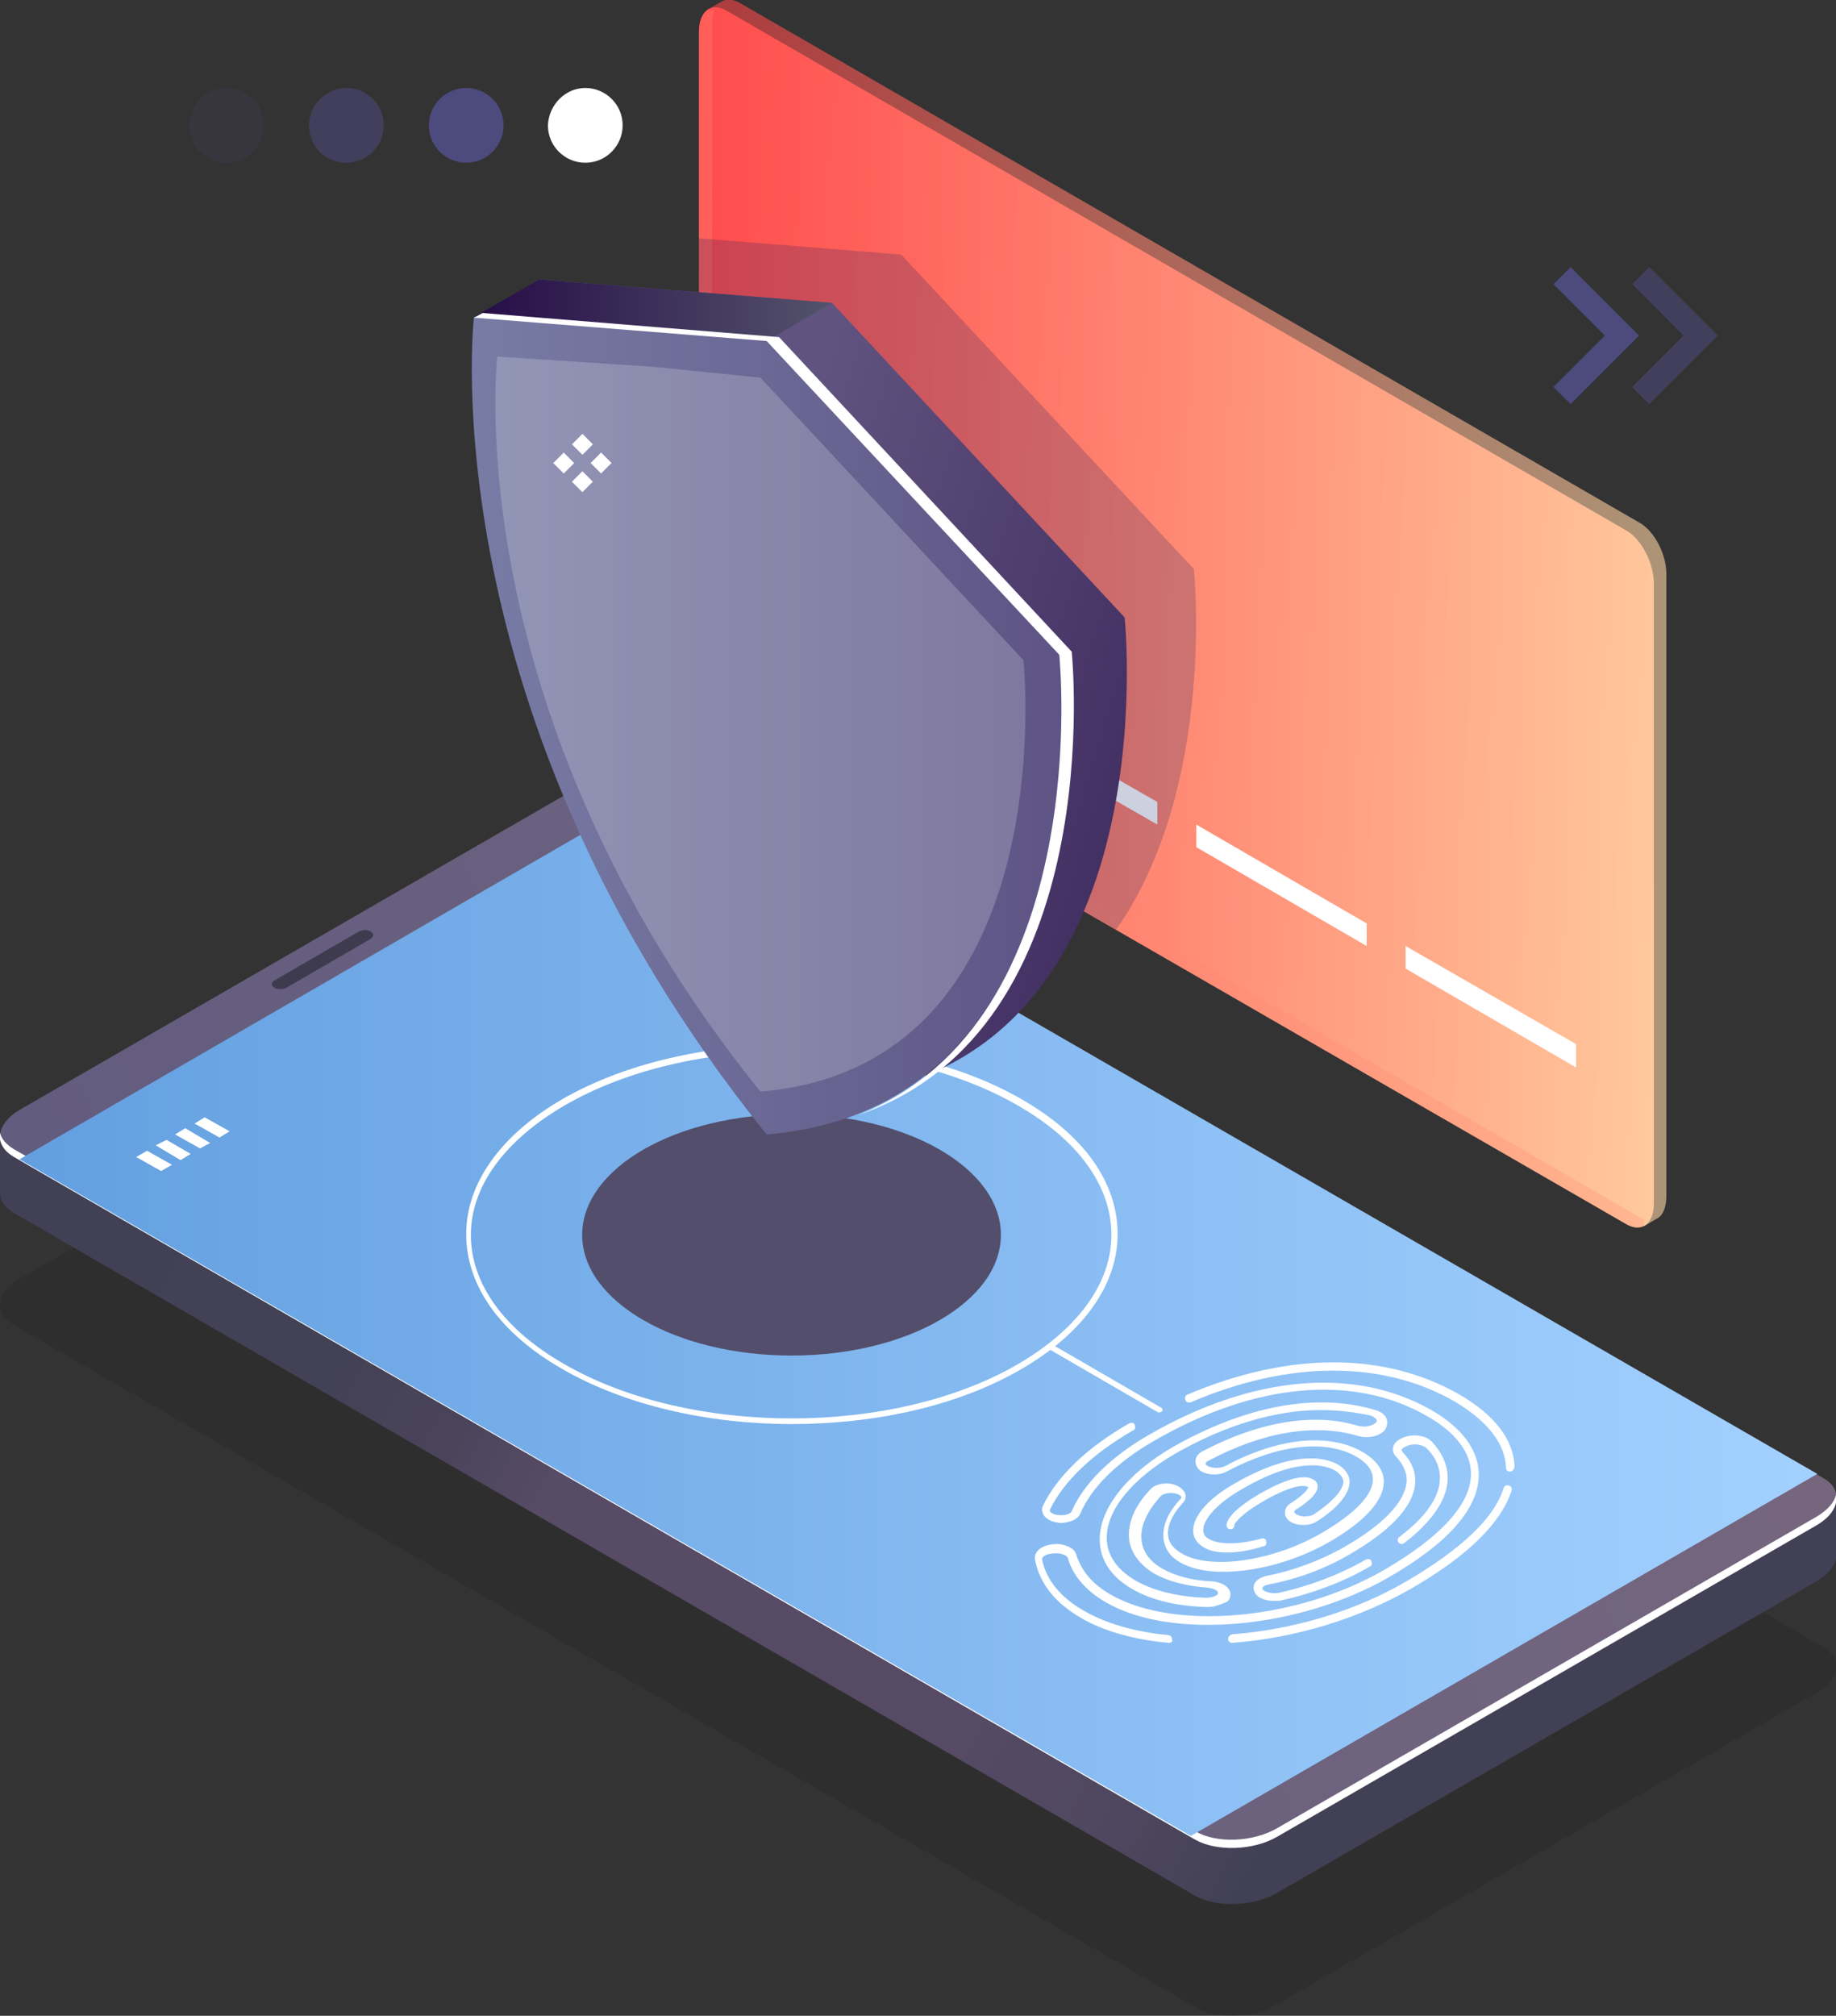
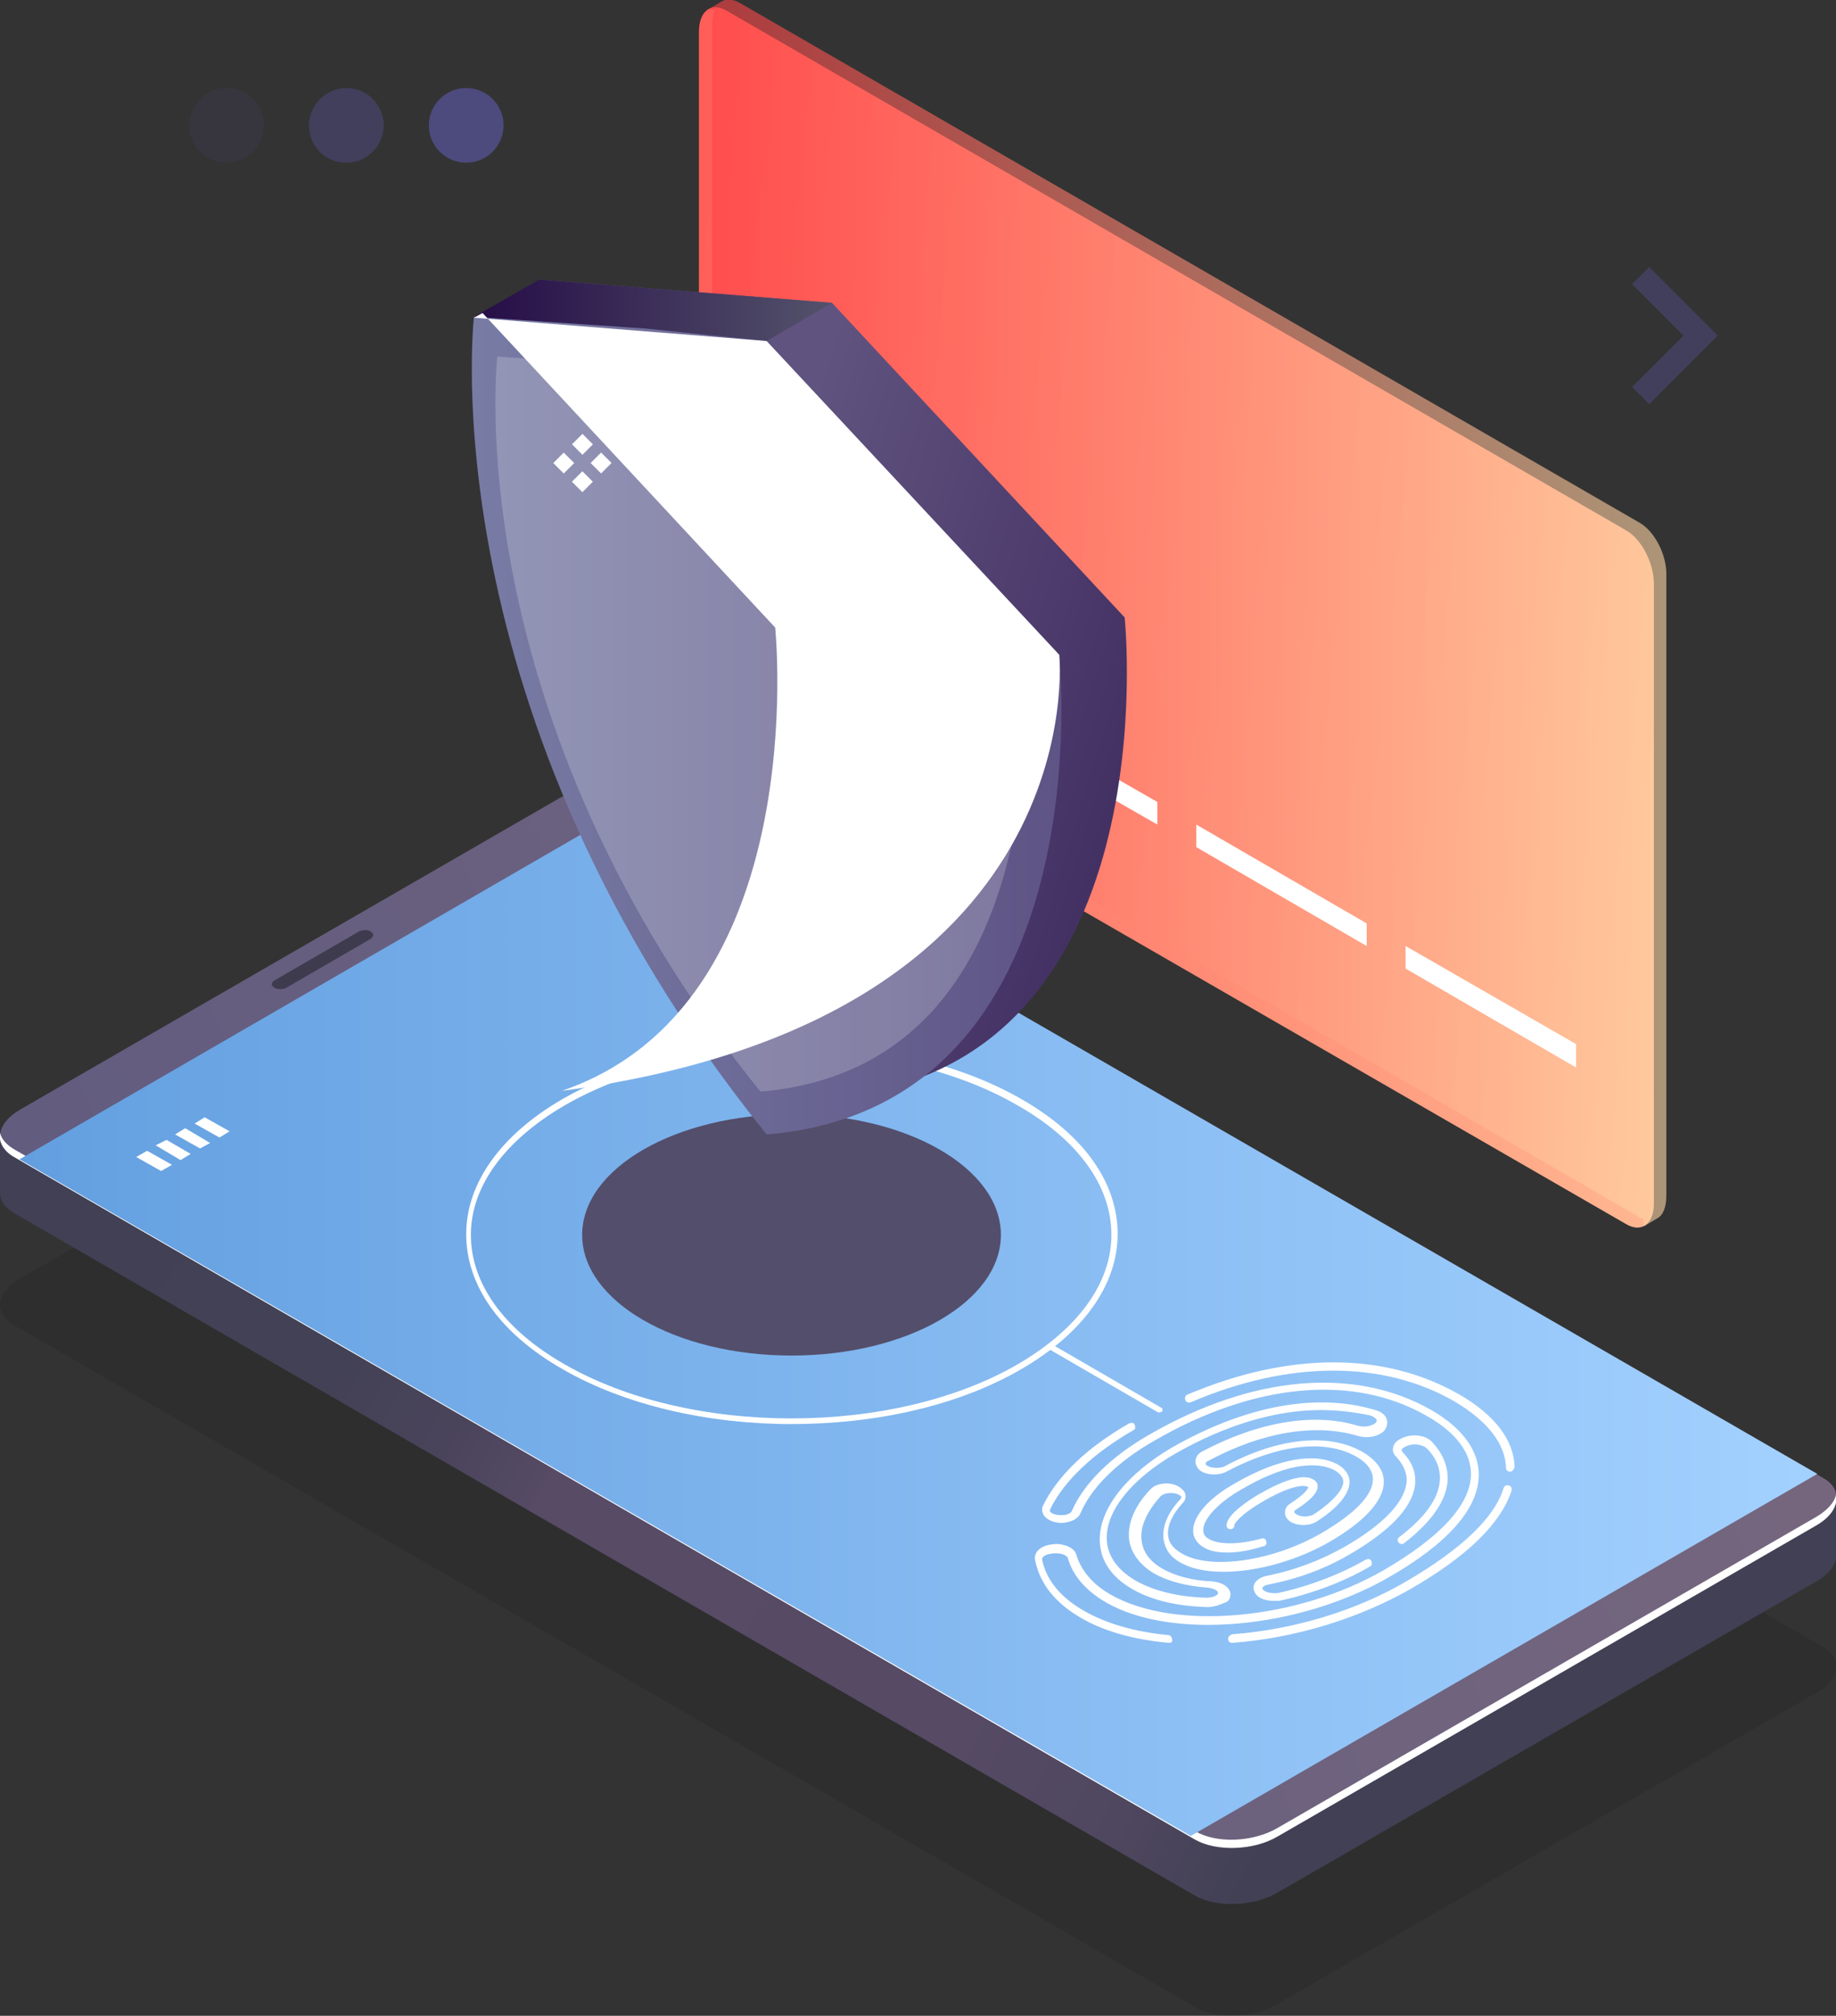
<svg xmlns="http://www.w3.org/2000/svg" version="1.1" id="_x2014_ÎÓÈ_x5F_1" x="0px" y="0px" viewBox="0 0 235.9 258.9" style="enable-background:new 0 0 235.9 258.9;" xml:space="preserve">
  <rect x="0" y="0" width="235.9" height="258.9" fill="#333333" stroke="none" />
  <style type="text/css">
	.st0{fill:url(#SVGID_1_);}
	.st1{fill-rule:evenodd;clip-rule:evenodd;fill:url(#SVGID_00000157279961517929787960000004871738912998139049_);}
	.st2{opacity:0.1;enable-background:new    ;}
	.st3{fill:url(#SVGID_00000036225149949274926050000002115307375691205248_);}
	.st4{fill:url(#SVGID_00000178904617331334459150000012821761064548082348_);}
	.st5{fill:#FFFFFF;}
	.st6{fill:url(#SVGID_00000035503121651207582630000008912512834757426311_);}
	.st7{fill:#3E3B4F;}
	.st8{opacity:0.9;fill:#504D85;enable-background:new    ;}
	.st9{opacity:0.5;fill:#504D85;enable-background:new    ;}
	.st10{opacity:0.15;fill:#504D85;enable-background:new    ;}
	.st11{fill:#534E6B;}
	.st12{opacity:0.6;fill:url(#SVGID_00000121976360652517380840000002961165589083771777_);enable-background:new    ;}
	.st13{opacity:0.2;fill:#041860;enable-background:new    ;}
	.st14{fill:url(#SVGID_00000000190650993943979120000013665618913057849757_);}
	.st15{fill:url(#SVGID_00000183214339495686290700000007145549517116753586_);}
	.st16{fill:url(#SVGID_00000142145613069847349110000002535019372559543680_);}
	.st17{opacity:0.2;fill:#FFFFFF;enable-background:new    ;}
</style>
  <linearGradient id="SVGID_1_" gradientUnits="userSpaceOnUse" x1="7.426" y1="-820.404" x2="-265.603" y2="-785.631" gradientTransform="matrix(0.866 0.5 0 -1.155 248.008 -794.508)">
    <stop offset="0" style="stop-color:#FFD7A6" />
    <stop offset="0.127" style="stop-color:#FFBE96" />
    <stop offset="0.419" style="stop-color:#FF8974" />
    <stop offset="0.672" style="stop-color:#FF625B" />
    <stop offset="0.874" style="stop-color:#FF4B4C" />
    <stop offset="1" style="stop-color:#FF4246" />
  </linearGradient>
  <path class="st0" d="M208.9,157.2L93.4,90.6c-2-1.1-3.6-4.2-3.6-6.9V4.1c0-2.7,1.6-3.9,3.6-2.7l115.5,66.7c2,1.1,3.6,4.2,3.6,6.9  v79.6C212.5,157.2,210.9,158.4,208.9,157.2z" />
  <g>
    <linearGradient id="SVGID_00000042008413021005619800000016476882250863046841_" gradientUnits="userSpaceOnUse" x1="-473.729" y1="500.865" x2="-248.356" y2="435.007" gradientTransform="matrix(-1 0 0 1 -255.464 -299.071)">
      <stop offset="0" style="stop-color:#FFD7A6" />
      <stop offset="0.994" style="stop-color:#FF4246" />
    </linearGradient>
    <path style="fill-rule:evenodd;clip-rule:evenodd;fill:url(#SVGID_00000042008413021005619800000016476882250863046841_);" d="   M143.4,164.7c-1.1-0.5-2.5-0.4-4,0.5l-55.7,32.1v0.1l-67-38.8L75,125l67.1,38.8C141.9,163.8,143.4,164.7,143.4,164.7z" />
  </g>
  <g>
    <g>
      <path class="st2" d="M233.4,217.4l-69.3,40c-3.1,1.8-7.8,2-10.5,0.4L1.8,170.2c-2.7-1.5-2.3-4.2,0.8-6l69.3-40    c3.1-1.8,7.8-2,10.5-0.4l151.8,87.7C236.8,212.9,236.5,215.7,233.4,217.4z" />
      <linearGradient id="SVGID_00000095300522613382342700000008520619431315431825_" gradientUnits="userSpaceOnUse" x1="16.009" y1="137.263" x2="216.167" y2="31.799" gradientTransform="matrix(1 0 0 -1 0 260)">
        <stop offset="0" style="stop-color:#414054" />
        <stop offset="0.215" style="stop-color:#434155" />
        <stop offset="0.292" style="stop-color:#4A445B" />
        <stop offset="0.347" style="stop-color:#554A64" />
        <stop offset="0.355" style="stop-color:#584B66" />
        <stop offset="0.628" style="stop-color:#564A65" />
        <stop offset="0.728" style="stop-color:#4F475F" />
        <stop offset="0.8" style="stop-color:#434156" />
        <stop offset="0.81" style="stop-color:#414054" />
      </linearGradient>
      <path style="fill:url(#SVGID_00000095300522613382342700000008520619431315431825_);" d="M235.9,192.3l-14.3-2.5L82.3,109.4    c-2.7-1.5-7.4-1.4-10.5,0.4L7.3,147.1L0,145.8v7.4l0,0c0,1,0.6,1.9,1.8,2.6l151.8,87.7c2.7,1.5,7.4,1.4,10.5-0.4l69.3-40    c1.7-1,2.6-2.3,2.6-3.5l0,0v-7.3H235.9z" />
      <linearGradient id="SVGID_00000139993636859241960270000009284336159223100072_" gradientUnits="userSpaceOnUse" x1="1483.977" y1="531.887" x2="1615.831" y2="462.413" gradientTransform="matrix(1 -0.577 -0.866 -0.5 -1001.862 1312.695)">
        <stop offset="0" style="stop-color:#625C7F" />
        <stop offset="1" style="stop-color:#75667E" />
      </linearGradient>
      <path style="fill:url(#SVGID_00000139993636859241960270000009284336159223100072_);" d="M233.4,195.7l-69.3,40    c-3.1,1.8-7.8,2-10.5,0.4L1.8,148.5c-2.7-1.5-2.3-4.2,0.8-6l69.3-40c3.1-1.8,7.8-2,10.5-0.4l151.8,87.7    C236.8,191.2,236.5,193.9,233.4,195.7z" />
      <path class="st5" d="M233.4,194.8l-69.3,40c-3.1,1.8-7.8,2-10.5,0.4L1.8,147.6c-1-0.6-1.6-1.3-1.8-2.1c-0.2,1.1,0.4,2.3,1.8,3.1    l151.8,87.7c2.7,1.5,7.4,1.4,10.5-0.4l69.3-40c1.9-1.1,2.8-2.6,2.5-3.9C235.7,192.9,234.9,193.9,233.4,194.8z" />
      <linearGradient id="SVGID_00000029041006192507116920000015711388171613847738_" gradientUnits="userSpaceOnUse" x1="2.5" y1="90.9" x2="233.5" y2="90.9" gradientTransform="matrix(1 0 0 -1 0 260)">
        <stop offset="0" style="stop-color:#639FE0" />
        <stop offset="1" style="stop-color:#A3D1FF" />
      </linearGradient>
      <polygon style="fill:url(#SVGID_00000029041006192507116920000015711388171613847738_);" points="233.5,189.3 153,235.8     2.5,148.9 82.9,102.4   " />
      <path class="st7" d="M47.6,120.6l-10.7,6.2c-0.5,0.3-1.2,0.3-1.6,0.1l-0.1-0.1c-0.4-0.2-0.4-0.6,0.1-0.9l10.7-6.2    c0.5-0.3,1.2-0.3,1.6-0.1l0.1,0.1C48.1,119.9,48,120.3,47.6,120.6z" />
      <g>
        <polygon class="st5" points="22.1,149.6 20.7,150.4 17.5,148.6 18.9,147.8    " />
        <polygon class="st5" points="24.5,148.2 23.2,149 20,147.1 21.4,146.4    " />
        <polygon class="st5" points="27,146.8 25.7,147.5 22.5,145.7 23.8,144.9    " />
        <polygon class="st5" points="29.5,145.3 28.2,146.1 25,144.3 26.3,143.5    " />
      </g>
    </g>
    <g>
-       <path class="st5" d="M75.2,11.3c2.6,0,4.8,2.1,4.8,4.8c0,2.6-2.1,4.8-4.8,4.8c-2.6,0-4.8-2.1-4.8-4.8    C70.5,13.5,72.6,11.3,75.2,11.3z" />
      <path class="st8" d="M59.9,11.3c2.6,0,4.8,2.1,4.8,4.8c0,2.6-2.1,4.8-4.8,4.8c-2.6,0-4.8-2.1-4.8-4.8    C55.1,13.5,57.2,11.3,59.9,11.3z" />
      <path class="st9" d="M44.5,11.3c2.6,0,4.8,2.1,4.8,4.8c0,2.6-2.1,4.8-4.8,4.8s-4.8-2.1-4.8-4.8C39.7,13.5,41.9,11.3,44.5,11.3z" />
      <path class="st10" d="M29.1,11.3c2.6,0,4.8,2.1,4.8,4.8c0,2.6-2.1,4.8-4.8,4.8c-2.6,0-4.8-2.1-4.8-4.8    C24.4,13.5,26.5,11.3,29.1,11.3z" />
    </g>
    <ellipse class="st11" cx="101.7" cy="158.6" rx="26.9" ry="15.5" />
    <path class="st5" d="M101.7,182.9c-10.7,0-21.4-2.4-29.5-7.1c-8-4.6-12.3-10.7-12.3-17.3c0-6.5,4.4-12.7,12.3-17.3   c16.3-9.4,42.8-9.4,59.1,0c8,4.6,12.3,10.7,12.3,17.3c0,6.5-4.4,12.7-12.3,17.3C123.1,180.6,112.4,182.9,101.7,182.9z M101.7,135   c-10.6,0-21.1,2.3-29.2,7c-7.7,4.5-12,10.4-12,16.6c0,6.3,4.3,12.2,12,16.6c16.1,9.3,42.3,9.3,58.3,0c7.7-4.5,12-10.4,12-16.6   c0-6.3-4.3-12.2-12-16.6C122.9,137.4,112.3,135,101.7,135z" />
    <g>
      <linearGradient id="SVGID_00000101077557837143494420000004913078139816972214_" gradientUnits="userSpaceOnUse" x1="91" y1="181.273" x2="214.104" y2="181.273" gradientTransform="matrix(1 0 0 -1 0 260)">
        <stop offset="0" style="stop-color:#FF4246" />
        <stop offset="1" style="stop-color:#FFD7A6" />
      </linearGradient>
      <path style="opacity:0.6;fill:url(#SVGID_00000101077557837143494420000004913078139816972214_);enable-background:new    ;" d="    M210.6,67.1L95.1,0.4c-0.9-0.5-1.7-0.6-2.4-0.2l0,0l-1.7,1c0,0,0.4,0.1,0.8,0.1c-0.2,0.5-0.3,1.1-0.3,1.8v79.6    c0,2.7,1.6,5.7,3.6,6.9l115.5,66.7c0.2,0.1,0.4,0.2,0.6,0.3v0.9l1.7-1l0,0c0.8-0.4,1.2-1.5,1.2-2.9V74    C214.2,71.3,212.6,68.2,210.6,67.1z" />
      <g>
        <polygon class="st5" points="121.7,90.4 99.8,77.7 99.8,74.8 121.7,87.5    " />
        <polygon class="st5" points="148.7,105.9 126.7,93.3 126.7,90.4 148.7,103    " />
        <polygon class="st5" points="175.6,121.5 153.7,108.8 153.7,105.9 175.6,118.6    " />
        <polygon class="st5" points="202.5,137.1 180.6,124.4 180.6,121.5 202.5,134.1    " />
      </g>
    </g>
-     <path class="st13" d="M115.8,32.7l-26-2.1v53.1c0,2.7,1.6,5.7,3.6,6.9l50,28.8c12.9-18.3,10-46.3,10-46.3L115.8,32.7z" />
    <g>
      <g>
        <linearGradient id="SVGID_00000034078920221846373310000017807795874012552885_" gradientUnits="userSpaceOnUse" x1="-869.011" y1="51.498" x2="-760.788" y2="13.882" gradientTransform="matrix(0.866 0.5 0 -1.155 848.601 572.564)">
          <stop offset="0" style="stop-color:#60537F" />
          <stop offset="0.907" style="stop-color:#260D47" />
          <stop offset="1" style="stop-color:#0063AD" />
        </linearGradient>
        <path style="fill:url(#SVGID_00000034078920221846373310000017807795874012552885_);" d="M144.5,79.3l-37.6-40.4l-37.6-3     c0,0-6,51,37.6,105C150.6,137.2,144.5,79.3,144.5,79.3z" />
        <linearGradient id="SVGID_00000060711925175338584410000000403541313371816111_" gradientUnits="userSpaceOnUse" x1="-1010.877" y1="220.15" x2="-964.83" y2="220.15" gradientTransform="matrix(-1 0 0 -1 -903.977 260)">
          <stop offset="0" style="stop-color:#53526B" />
          <stop offset="0.996" style="stop-color:#260D47" />
        </linearGradient>
        <polygon style="fill:url(#SVGID_00000060711925175338584410000000403541313371816111_);" points="69.3,35.9 60.9,40.7 98.5,43.8      106.9,38.9    " />
        <linearGradient id="SVGID_00000137844785458476797360000002824601403538284705_" gradientUnits="userSpaceOnUse" x1="-909.908" y1="38.738" x2="-822.427" y2="38.738" gradientTransform="matrix(0.866 0.5 0 -1.155 848.601 572.564)">
          <stop offset="0" style="stop-color:#787CA5" />
          <stop offset="1" style="stop-color:#5E5485" />
        </linearGradient>
        <path style="fill:url(#SVGID_00000137844785458476797360000002824601403538284705_);" d="M136.1,84.1L98.5,43.8L83,42.2     l-22.1-1.5c0,0-6,51,37.6,105C142.1,142.1,136.1,84.1,136.1,84.1z" />
-         <path class="st5" d="M136.1,84.1L98.5,43.8l-37.6-3c1.1-0.6,1.1-0.6,1.1-0.6l38.1,3.1l37.6,40.4c0,0,5,48.4-27.4,59.5     C140.9,131,136.1,84.1,136.1,84.1z" />
+         <path class="st5" d="M136.1,84.1L98.5,43.8l-37.6-3c1.1-0.6,1.1-0.6,1.1-0.6l37.6,40.4c0,0,5,48.4-27.4,59.5     C140.9,131,136.1,84.1,136.1,84.1z" />
      </g>
      <path class="st17" d="M131.5,84.8L97.7,48.5l-13.9-1.4l-19.9-1.3c0,0-5.4,45.8,33.8,94.4C136.9,136.9,131.5,84.8,131.5,84.8z" />
    </g>
    <g>
      <rect x="71.5" y="58.5" transform="matrix(0.707 -0.707 0.707 0.707 -20.822 68.664)" class="st5" width="1.9" height="1.9" />
      <rect x="76.3" y="58.5" transform="matrix(0.707 -0.707 0.707 0.707 -19.415 72.051)" class="st5" width="1.9" height="1.9" />
      <rect x="73.9" y="56.1" transform="matrix(0.707 -0.707 0.707 0.707 -18.417 69.653)" class="st5" width="1.9" height="1.9" />
      <rect x="73.9" y="60.9" transform="matrix(0.707 -0.707 0.707 0.707 -21.82 71.062)" class="st5" width="1.9" height="1.9" />
    </g>
    <g>
-       <polygon class="st8" points="201.8,34.3 199.6,36.5 206.2,43.1 199.6,49.7 201.8,51.9 208.4,45.3 210.6,43.1   " />
      <polygon class="st9" points="211.9,34.3 209.7,36.5 216.3,43.1 209.7,49.7 211.9,51.9 218.5,45.3 220.7,43.1   " />
    </g>
    <g>
      <path class="st5" d="M158.3,211c-0.3,0-0.5-0.2-0.5-0.5s0.2-0.5,0.5-0.6c7.9-0.6,15.9-3,22.4-6.8c7-4.1,11.3-8.1,12.5-12    c0.1-0.3,0.4-0.4,0.7-0.3c0.3,0.1,0.4,0.4,0.3,0.7c-1.4,4.2-5.7,8.4-13,12.6C174.5,207.9,166.4,210.4,158.3,211L158.3,211z" />
      <path class="st5" d="M194,189c-0.3,0-0.5-0.2-0.5-0.5c-0.1-3.1-2.4-6-6.6-8.5c-9.2-5.3-21.3-5.3-33.9,0.1c-0.3,0.1-0.6,0-0.7-0.3    c-0.1-0.3,0-0.6,0.3-0.7c13-5.5,25.3-5.5,34.9,0c4.5,2.6,7,5.8,7.1,9.3C194.5,188.8,194.3,189,194,189L194,189z" />
      <path class="st5" d="M150.2,211L150.2,211c-4.5-0.4-8.4-1.5-11.3-3.2c-3.3-1.9-5.3-4.4-5.9-7.4c-0.1-0.4,0-0.8,0.3-1.2    c0.5-0.6,1.5-0.9,2.6-0.9c1.2,0.1,2.2,0.6,2.4,1.4c0.6,2,2.1,3.8,4.4,5.1c8.2,4.7,24,3.3,35.2-3.2c7.2-4.2,11.1-8.4,11.1-12.3    c0-2.7-1.9-5.3-5.6-7.4c-9.5-5.5-22.3-4.3-35.2,3.2c-4.7,2.7-8,6-9.4,9.3c-0.3,0.7-1.2,1.1-2.3,1.2c-1.1,0-2-0.4-2.4-1    c-0.2-0.4-0.3-0.8-0.1-1.2c1.9-3.9,5.7-7.5,11.1-10.6c0.3-0.1,0.6-0.1,0.7,0.2c0.1,0.3,0.1,0.6-0.2,0.7c-5.2,3-8.9,6.5-10.7,10.2    c0,0.1,0,0.1,0,0.2c0.2,0.3,0.7,0.5,1.5,0.5s1.2-0.3,1.3-0.5c1.5-3.5,5-7,9.9-9.8c13.3-7.7,26.5-8.8,36.3-3.2    c4,2.3,6.1,5.2,6.1,8.3c0,4.3-3.9,8.8-11.6,13.2c-11.5,6.6-27.8,8.1-36.3,3.2c-2.6-1.5-4.3-3.5-4.9-5.7c-0.1-0.3-0.7-0.6-1.5-0.6    s-1.5,0.2-1.7,0.5c-0.1,0.1-0.1,0.2-0.1,0.3c0.5,2.6,2.4,4.9,5.4,6.6c2.8,1.6,6.5,2.7,10.8,3.1c0.3,0,0.5,0.3,0.5,0.6    C150.7,210.8,150.5,211,150.2,211z" />
      <path class="st5" d="M163.5,205.6c-0.8,0-1.7-0.3-2.1-0.8c-0.3-0.4-0.4-0.8-0.3-1.2c0.2-0.6,0.8-1,1.6-1.2c3.6-0.7,7-2,10-3.7    c4.9-2.8,7.6-5.6,8-8.1c0.2-1.2-0.3-2.4-1.3-3.5c-0.4-0.4-0.5-0.8-0.4-1.2c0.1-0.6,0.6-1,1.4-1.3c1.3-0.5,2.9-0.2,3.6,0.6    c1.4,1.5,2.1,3.2,2,5c-0.2,2.6-2.1,5.3-5.6,8c-0.2,0.2-0.6,0.1-0.7-0.1c-0.2-0.2-0.1-0.6,0.1-0.7c3.3-2.5,5-4.9,5.2-7.2    c0.1-1.5-0.4-2.9-1.7-4.2c-0.4-0.4-1.6-0.7-2.5-0.3c-0.5,0.2-0.7,0.4-0.7,0.5c0,0,0,0.1,0.1,0.3c1.3,1.3,1.8,2.8,1.6,4.3    c-0.4,2.9-3.3,5.9-8.5,8.9c-3.1,1.8-6.6,3.1-10.3,3.8c-0.5,0.1-0.8,0.3-0.8,0.5c0,0,0,0.1,0.1,0.2c0.3,0.3,1.1,0.5,1.9,0.4    c4.1-0.9,8-2.4,11.3-4.3c0.3-0.1,0.6-0.1,0.7,0.2c0.1,0.3,0.1,0.6-0.2,0.7c-3.4,2-7.5,3.5-11.6,4.4    C164,205.6,163.7,205.6,163.5,205.6z" />
      <path class="st5" d="M155.2,206.4h-0.1c-3.9-0.1-7.2-0.9-9.6-2.3c-2.8-1.6-4.2-3.8-4.2-6.4c0-4,3.5-8.4,9.3-11.8    c9.3-5.3,18.5-7.1,26.1-4.8c0.8,0.2,1.4,0.7,1.5,1.3c0.1,0.4,0,0.9-0.3,1.3l0,0c-0.7,0.8-2.2,1.1-3.5,0.7    c-5.4-1.6-12.2-0.5-19.1,3.2c-0.3,0.1-0.4,0.3-0.4,0.4c0,0.1,0.1,0.2,0.3,0.3c0.6,0.3,1.6,0.3,2.2,0c6.9-3.7,13.4-4.3,17.7-1.8    c1.7,1,2.7,2.3,2.7,3.8c0,2.4-2.4,5.1-7.1,7.8c-6.5,3.7-15,4.9-19,2.6c-1.3-0.7-2-1.7-2.2-3c-0.2-1.6,0.5-3.4,2.2-5.2    c0.1-0.1,0.1-0.2,0.1-0.2c0-0.1-0.2-0.3-0.5-0.4c-0.8-0.3-1.9-0.1-2.2,0.3c-1.8,2-2.7,4-2.4,5.8c0.2,1.4,1.1,2.6,2.7,3.5    c1.6,0.9,3.8,1.5,6.3,1.6c1.3,0.1,2.3,0.7,2.4,1.6c0,0.4-0.1,0.7-0.4,1C156.8,206.1,156,206.4,155.2,206.4z M169.7,181.1    c-5.8,0-12.2,1.9-18.7,5.6c-5.5,3.2-8.8,7.2-8.8,10.8c0,2.2,1.3,4.1,3.7,5.5c2.3,1.3,5.4,2.1,9.1,2.2c0.7,0,1.2-0.2,1.4-0.4    c0.1-0.1,0.1-0.1,0.1-0.2c0-0.3-0.5-0.6-1.4-0.7c-2.7-0.2-5-0.8-6.8-1.8c-1.8-1.1-2.9-2.5-3.2-4.2c-0.3-2.1,0.6-4.4,2.7-6.6    c0.7-0.8,2.3-1,3.4-0.5c0.6,0.3,1,0.7,1.1,1.1c0.1,0.4,0,0.8-0.3,1.1c-1.4,1.5-2.1,3.1-1.9,4.3c0.1,0.9,0.7,1.6,1.7,2.2    c3.7,2.2,11.8,1,18-2.6c4.3-2.5,6.6-4.9,6.6-6.9c0-1.1-0.7-2.1-2.1-2.9c-4-2.3-10.1-1.6-16.7,1.9c-0.9,0.5-2.3,0.5-3.2,0    c-0.5-0.3-0.8-0.8-0.8-1.3s0.3-1,0.9-1.3c7.2-3.8,14.3-5,19.9-3.3c1,0.3,2,0,2.4-0.4l0,0c0.1-0.2,0.1-0.2,0.1-0.3    c-0.1-0.2-0.3-0.4-0.8-0.6C174.2,181.4,172,181.1,169.7,181.1z M177.4,183.2L177.4,183.2L177.4,183.2z" />
      <path class="st5" d="M157.7,199.4c-1.3,0-2.3-0.2-3.1-0.7s-1.3-1.2-1.3-2.1c0-1.9,2-4.2,5.4-6.1c5.5-3.2,10.3-4,13.2-2.4    c1.2,0.7,1.5,1.6,1.5,2.2c0,1.5-1.4,3.3-4.2,5.1c-0.9,0.6-2.4,0.6-3.3,0.1c-0.5-0.3-0.8-0.7-0.8-1.2s0.2-0.9,0.7-1.2    c2.3-1.5,2.3-2.1,2.3-2.1c-0.6-0.4-2.6-0.1-6.1,2c-2.4,1.4-3.4,2.6-3.4,2.9c0,0.3-0.2,0.5-0.5,0.5l0,0c-0.3,0-0.5-0.2-0.5-0.5    c0-1.4,3-3.3,4-3.9c2.4-1.4,5.6-2.9,7.1-2c0.4,0.2,0.6,0.5,0.6,0.9c0,0.5-0.3,1.4-2.8,3c-0.2,0.1-0.2,0.2-0.2,0.3s0.1,0.2,0.3,0.3    c0.6,0.4,1.7,0.3,2.2,0c3.3-2.2,3.8-3.6,3.8-4.2c0-0.5-0.4-1-1-1.4c-1.2-0.7-4.8-1.9-12.1,2.4c-3,1.7-4.9,3.8-4.9,5.2    c0,0.5,0.2,0.9,0.8,1.2c1.3,0.7,3.8,0.7,6.7-0.1c0.3-0.1,0.6,0.1,0.6,0.4c0.1,0.3-0.1,0.6-0.4,0.6    C160.4,199.2,158.9,199.4,157.7,199.4z" />
    </g>
    <path class="st5" d="M149,181.4c-0.1,0-0.1,0-0.2,0l-13.8-8c-0.2-0.1-0.2-0.3-0.1-0.5c0.1-0.2,0.3-0.2,0.5-0.1l13.8,8   c0.2,0.1,0.2,0.3,0.1,0.5C149.2,181.3,149.1,181.4,149,181.4z" />
  </g>
</svg>